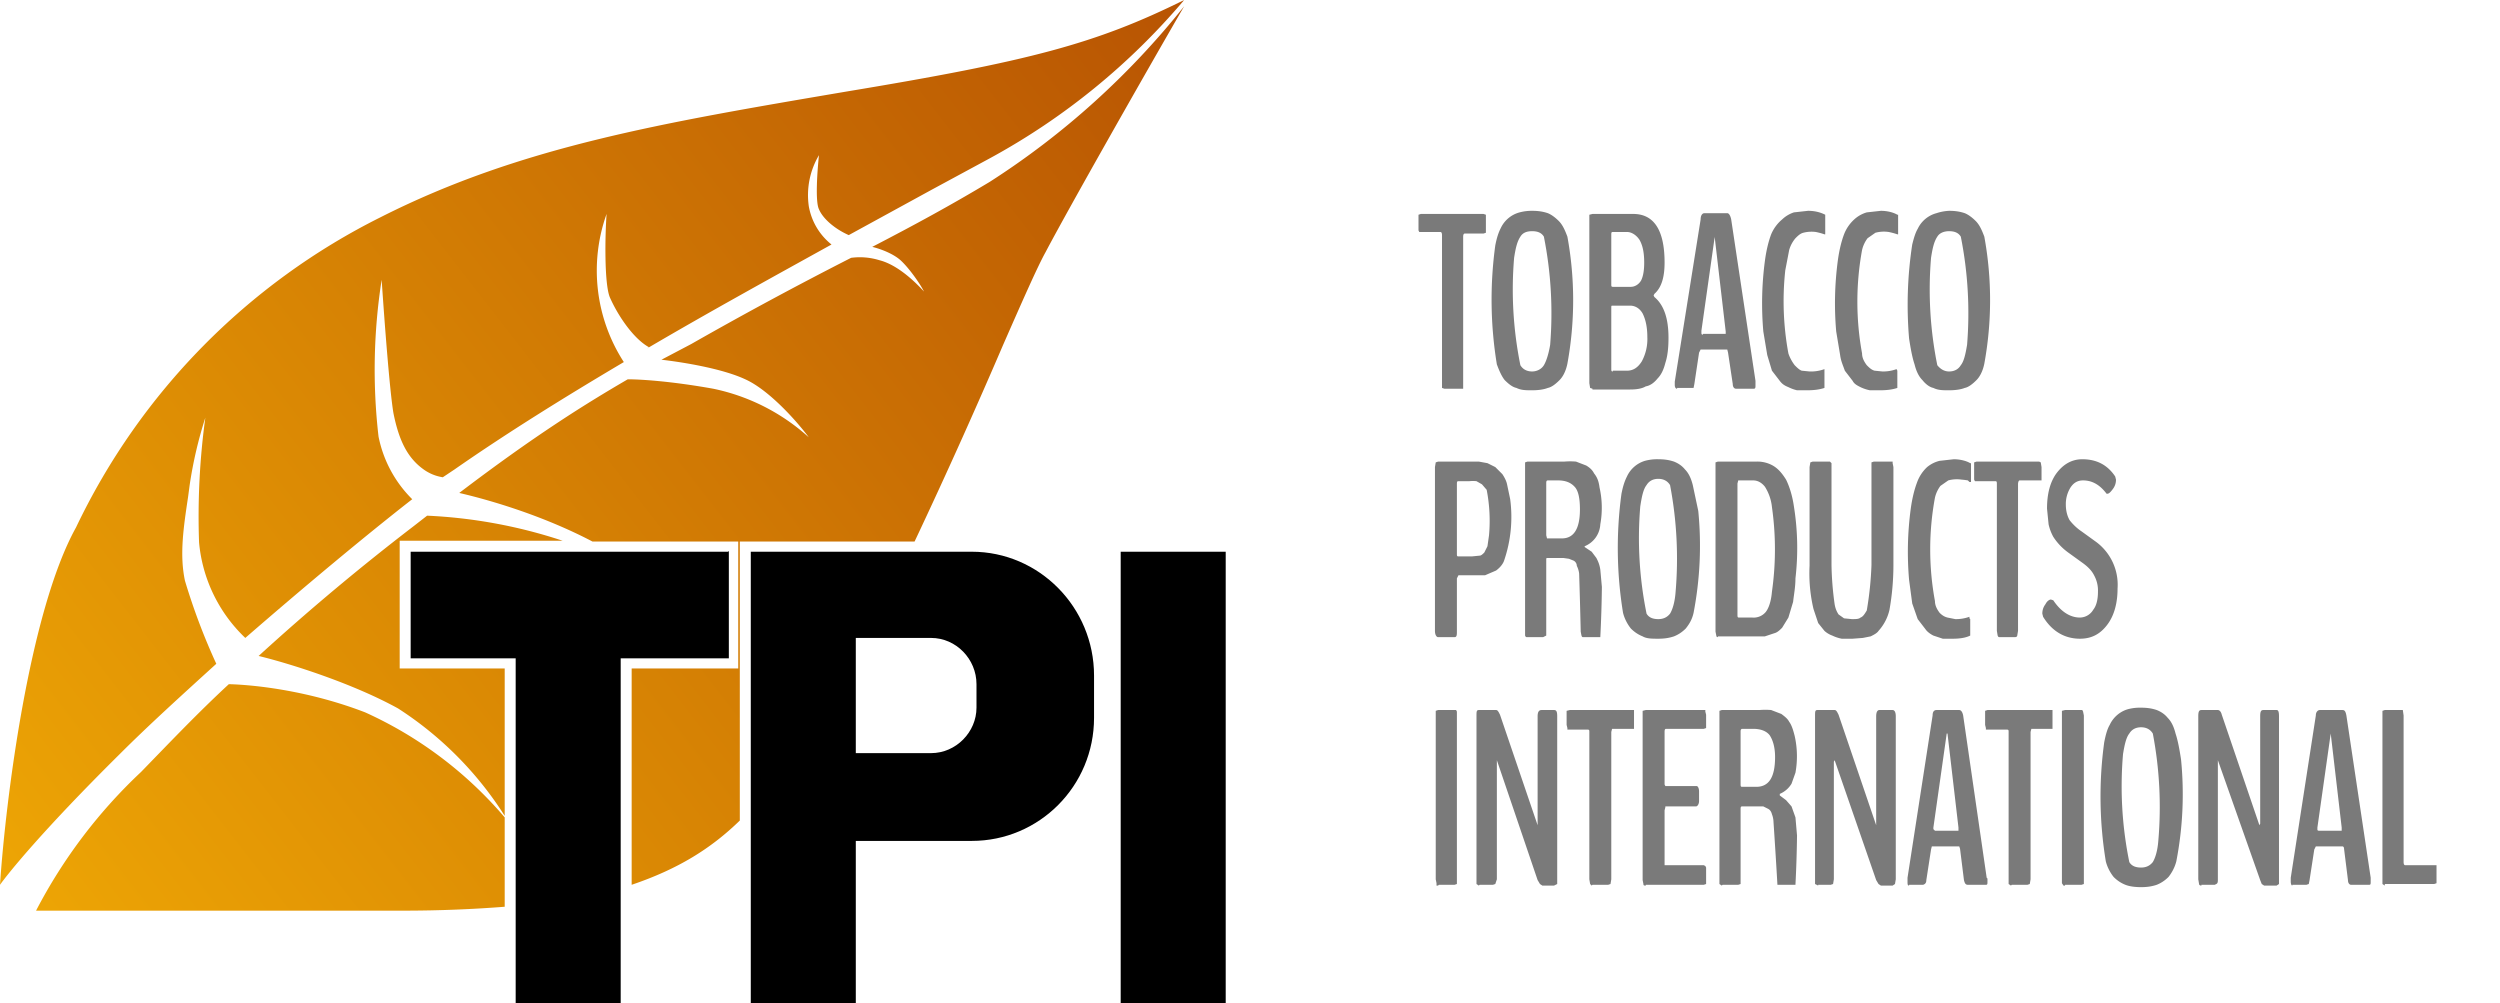
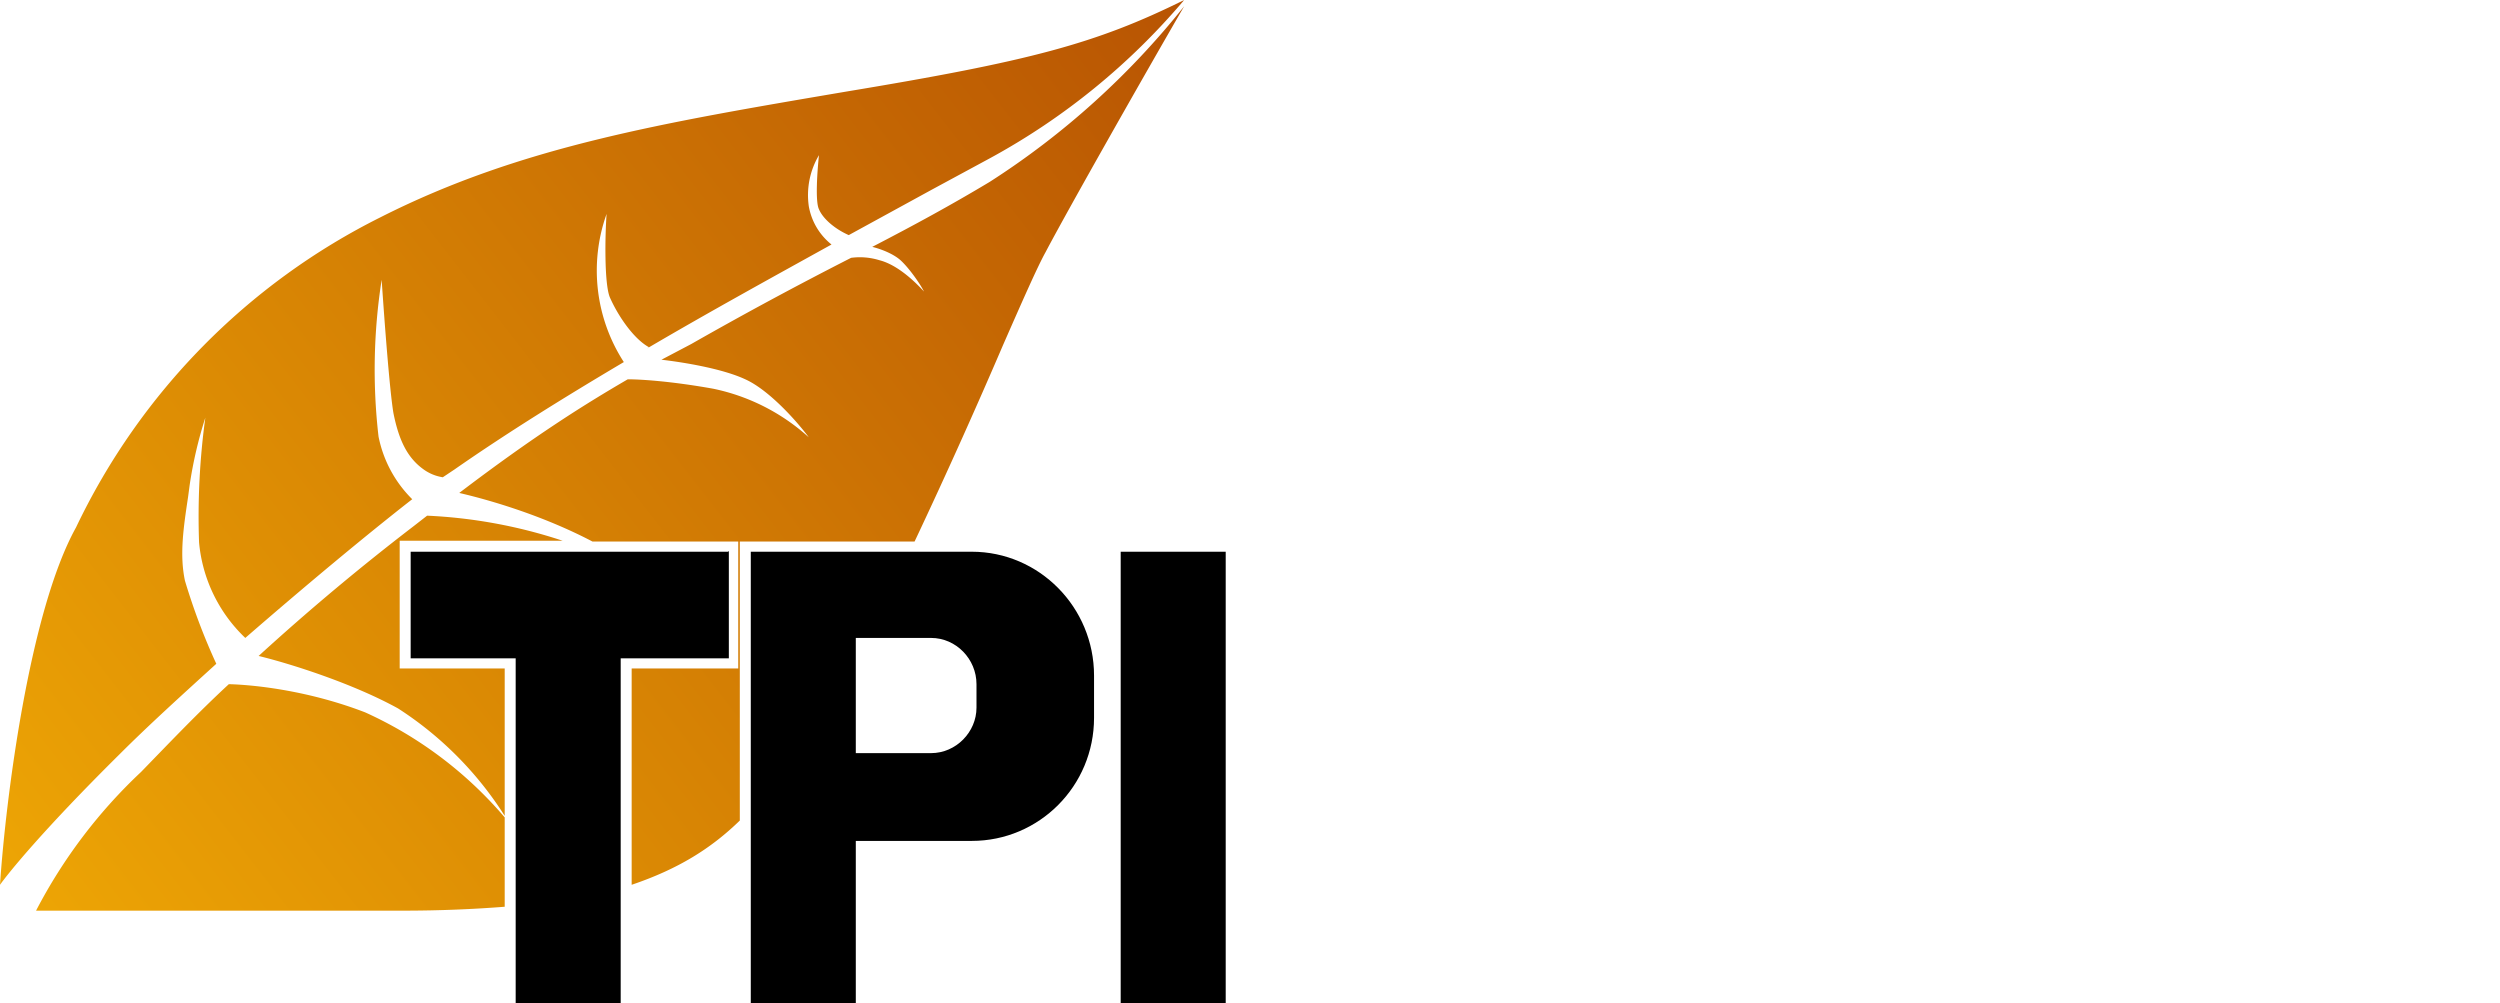
<svg xmlns="http://www.w3.org/2000/svg" width="319" height="128" fill="none">
  <path fill-rule="evenodd" clip-rule="evenodd" d="M9.7 67.3c-6 10.8-9 35-9.7 45.6 1-1.4 5.3-6.8 15.3-16.7 3.6-3.6 7.9-7.5 12.3-11.5a81 81 0 01-4-10.6c-.7-3.3-.2-6.7.4-10.7l.2-1.5a54 54 0 012-8.6 93 93 0 00-.8 15.9 19.2 19.2 0 005.9 12.2c7.6-6.6 15.4-13.1 21.3-17.7a15.5 15.5 0 01-4.3-8 74.3 74.3 0 01.4-20c.3 4.5 1 14 1.5 17 .7 3.5 1.8 5.8 4 7.3.9.6 1.7.8 2.3.9l1.5-1c6.6-4.6 14-9.2 21.6-13.7a21.5 21.5 0 01-2.2-18.9c-.2 2.8-.3 8.8.4 10.6 1 2.3 3 5.3 5 6.4l-.3.2c8-4.7 16.2-9.2 23.6-13.3a8 8 0 01-2.9-4.9 10 10 0 011.3-6.5c-.2 1.9-.5 5.9 0 6.9.5 1.2 2 2.5 3.8 3.3l10.6-5.8 7.4-4A86.7 86.7 0 00151.1 0c-11.3 5.6-19.7 7.8-43.2 11.7-23.5 4-41.5 7-59.3 16A85.2 85.2 0 009.7 67.3zM18 98.5a65.9 65.9 0 00-13.4 17.7h46.8c4.8 0 9.2-.2 13-.5v-11.4a51 51 0 00-17.8-13.4c-7-2.7-13.8-3.5-17.4-3.6-4 3.7-7.6 7.5-11.2 11.2zm46.4 5.6V85.3H51V69h20.8a64.1 64.1 0 00-17.3-3.2l-1.8 1.4A300.7 300.7 0 0033 83.7c4.1 1 12 3.5 17.8 6.7a44.9 44.9 0 0113.6 13.7zm11-35h18.8v16.2H80.6v27.6c5.9-2 10.1-4.6 13.8-8.2V69.1h22.3C121 60 125 51 128 44c2.5-5.7 4.4-10 5.4-11.8 3-5.7 13-23.3 17.7-31.4a102.1 102.1 0 01-24.8 22.4c-5 3-9.6 5.5-15 8.3 1.2.3 2.7.9 3.6 1.7 1.1 1 2.5 3 3 4-1-1.1-3.3-3.4-5.7-4a8.4 8.4 0 00-3.6-.3 494.3 494.3 0 00-20.4 11l-3.8 2c2.6.3 7.7 1.1 10.7 2.5 3.1 1.4 6.7 5.5 8.1 7.4A26 26 0 0091 49.6c-5-.9-9-1.2-10.9-1.2-5.5 3.2-11.9 7.2-21.5 14.5 4.3 1 10.9 3 17 6.2z" fill="url(#paint0_linear)" />
  <path fill-rule="evenodd" clip-rule="evenodd" d="M156.4 70.4V128H143V70.4h13.4zm-63.5 0H52.4V84h13.4V128h13.4V84H93V70.3zm16.3 57.6v-20.7H124c8.6 0 15.6-7 15.6-15.7v-5.4c0-8.7-7-15.8-15.6-15.8H95.8V128h13.4zm0-46.6h9.6c3.2 0 5.8 2.7 5.8 5.9v3c0 3.1-2.6 5.8-5.8 5.8h-9.6V81.4z" fill="#000" />
-   <path d="M184.3 49.6l-.3-.1V30c0-.3-.1-.4-.2-.4h-2.5-.2l-.1-.2V28v-.6l.3-.1h8l.3.1v2.3l-.3.1h-2.4c-.1 0-.2.1-.2.4v19.4h-2.4zM195.5 47.4c.6 0 1.2-.3 1.5-.8.3-.5.6-1.4.8-2.6a50 50 0 00-.8-13.8c-.3-.5-.8-.7-1.5-.7s-1.2.2-1.5.7c-.4.6-.6 1.4-.8 2.7a48.6 48.6 0 00.8 13.7c.3.5.8.8 1.5.8zm0 2.4c-.8 0-1.4 0-2-.3-.5-.1-1-.5-1.5-1-.4-.5-.7-1.2-1-2a51 51 0 01-.2-15.2c.2-1 .4-1.6.7-2.2a3.7 3.7 0 012.4-2 6 6 0 011.6-.2c.8 0 1.4.1 2 .3.5.2 1 .6 1.4 1 .5.5.8 1.2 1.1 2a45 45 0 010 16.2c-.2 1-.6 1.7-1 2.1-.5.5-1 .9-1.5 1-.5.2-1.2.3-2 .3zM203.2 49.6l-.3-.1-.1-.6V28v-.6l.4-.1h5.2c2.6 0 4 2 4 6.2 0 1.9-.4 3.2-1.3 4l-.1.2.1.2c1.2 1 1.8 2.7 1.8 5.2 0 1.2-.1 2.3-.4 3.2-.2.8-.5 1.5-1 2-.4.5-.9.9-1.5 1-.5.3-1.2.4-2 .4h-4.8zm2.6-2.3h1.8c.8 0 1.4-.4 1.9-1.2a6 6 0 00.7-3.1c0-1.2-.2-2.2-.6-3-.4-.7-1-1-1.6-1h-2.2c-.2 0-.2 0-.2.3V47c0 .3 0 .4.2.4zm0-10.7h2.3c.5 0 1-.3 1.3-.8.3-.6.4-1.4.4-2.3 0-1.3-.2-2.2-.6-2.9-.4-.6-1-1-1.6-1h-1.8c-.2 0-.2.1-.2.4v6.3c0 .2 0 .3.2.3zM214 49.6c-.2 0-.3-.2-.3-.5V49v-.3L217 28c0-.5.2-.8.5-.8h2.9c.2 0 .4.3.5.8l3.1 20.6V49.2c0 .2 0 .4-.2.4h-2.3c-.2 0-.4-.2-.4-.6l-.6-4-.1-.4h-3.4l-.2.4-.6 4-.1.5h-2.1zm3.3-7h2.9v-.2-.1l-1.4-12v-.1l-1.7 12v.2c0 .2 0 .3.2.3zM230.6 49.8h-1.3a5 5 0 01-1.1-.4c-.5-.2-.8-.4-1.1-.8l-1-1.3-.6-2-.5-3a41.3 41.3 0 01.2-9c.2-1.5.5-2.6.8-3.4a5 5 0 011.4-1.9 4 4 0 011.5-.9l1.8-.2c.9 0 1.6.2 2.2.5V29.9h-.1l-.3-.1a10.2 10.2 0 00-.8-.2 4.2 4.2 0 00-1.6.1c-.4.1-.7.4-1 .7a4 4 0 00-.8 1.5l-.5 2.6a36.6 36.6 0 00.4 10.6c.2.6.5 1.1.8 1.5.3.3.6.6.9.7l1 .1a5 5 0 001.9-.3V49.5c-.6.2-1.3.3-2.2.3zM239.9 49.8h-1.3a5 5 0 01-1.2-.4c-.4-.2-.8-.4-1-.8l-1-1.3c-.2-.6-.5-1.2-.6-2l-.5-3a41.3 41.3 0 01.2-9c.2-1.5.5-2.6.8-3.4a5 5 0 011.3-1.9 4 4 0 011.6-.9l1.8-.2c.8 0 1.6.2 2.1.5h.1V29.9h-.1l-.3-.1a10.2 10.2 0 00-.8-.2 4.2 4.2 0 00-1.7.1l-1 .7a4 4 0 00-.7 1.5 36.6 36.6 0 000 13.2c0 .6.3 1.1.6 1.5.3.3.6.6 1 .7l1 .1a5 5 0 001.8-.3l.1.2V49.5c-.6.2-1.3.3-2.2.3zM248.7 47.4c.7 0 1.2-.3 1.5-.8.4-.5.6-1.4.8-2.6a50 50 0 00-.8-13.8c-.3-.5-.8-.7-1.5-.7-.6 0-1.2.2-1.5.7-.4.6-.6 1.4-.8 2.7a48.6 48.6 0 00.8 13.7c.4.5.9.8 1.5.8zm0 2.4c-.8 0-1.4 0-2-.3-.5-.1-1-.5-1.4-1-.5-.5-.8-1.2-1-2-.3-.9-.5-2-.7-3.3a51 51 0 01.4-12c.2-.8.4-1.5.7-2a3.7 3.7 0 012.4-2 6 6 0 011.6-.3c.8 0 1.4.1 2 .3.5.2 1 .6 1.4 1 .5.5.8 1.2 1.1 2a45 45 0 010 16.2c-.2 1-.6 1.7-1 2.1-.5.5-1 .9-1.5 1-.5.2-1.2.3-2 .3zM183.5 81.3c-.2 0-.4-.3-.4-.8V59.6l.1-.6.3-.1h5.2l1.1.2 1 .5.9.9c.2.3.5.8.6 1.3l.4 1.9a17.2 17.2 0 01-.8 7.9c-.2.5-.6.9-1 1.2l-1.4.6h-3.4l-.2.4v6.7c0 .5 0 .8-.3.8h-2.1zm2.6-10.3h1.7l1-.1c.2 0 .4-.2.6-.4l.4-.8.2-1.4a20.7 20.7 0 00-.3-5.8l-.6-.7-.7-.4a4 4 0 00-.9 0h-1.4c-.1 0-.2 0-.2.3v9c0 .2 0 .3.2.3zM194.9 81.3c-.2 0-.2 0-.3-.2V59.6 59l.3-.1h4.7a9 9 0 011.5 0l1.3.5c.5.3.8.6 1 1 .4.5.6 1 .7 1.8a11.8 11.8 0 01.1 4.7 3.2 3.2 0 01-2 2.8v.1l.9.6.6.8c.2.4.4.8.5 1.5l.2 2.2a160.5 160.5 0 01-.2 6.4H202c-.2 0-.2-.2-.3-.7a817.5 817.5 0 00-.2-7.4 3 3 0 00-.3-1c0-.3-.2-.6-.5-.7l-.5-.2-.7-.1h-2c-.2 0-.2 0-.2.3v9.6l-.4.2h-2zm2.5-12.6h1.9c1.5 0 2.3-1.2 2.3-3.7 0-1.4-.2-2.3-.6-2.8-.5-.6-1.2-.9-2.2-.9h-1.3c-.2 0-.2.2-.2.4v6.6l.1.4zM211.6 79c.6 0 1.1-.2 1.5-.7.3-.5.6-1.4.7-2.7a50 50 0 00-.7-13.7c-.3-.5-.8-.8-1.5-.8s-1.2.3-1.5.8c-.4.5-.6 1.4-.8 2.7a48.3 48.3 0 00.8 13.7c.3.5.8.7 1.5.7zm0 2.5c-.8 0-1.5 0-2-.3-.5-.2-1-.5-1.5-1-.4-.5-.8-1.2-1-2a51.4 51.4 0 01-.2-15.2c.2-1 .4-1.6.7-2.2a3.7 3.7 0 012.3-2 6 6 0 011.7-.2c.8 0 1.4.1 2 .3.5.2 1 .5 1.4 1 .5.5.8 1.2 1 2l.7 3.3a45.3 45.3 0 01-.6 13c-.2.9-.6 1.5-1 2-.5.5-1 .8-1.5 1-.6.2-1.2.3-2 .3zM221.9 78.8h1.7a2 2 0 001.7-.7c.4-.5.7-1.4.8-2.6a38.4 38.4 0 000-10.8 6 6 0 00-.9-2.6c-.4-.5-.9-.8-1.5-.8h-1.9l-.1.4v16.7c0 .3 0 .4.2.4zm-2.7 2.5s-.2 0-.2-.2l-.1-.5V59.5 59l.3-.1h4.9a4 4 0 012.1.5c.7.4 1.2 1 1.7 1.8.4.8.8 2 1 3.4a33.5 33.5 0 01.2 9.2c0 1.1-.2 2.1-.3 3l-.6 2-.8 1.3c-.3.3-.6.6-1 .7l-1.2.4h-6zM236.4 81.5H235a5 5 0 01-1.2-.4 3 3 0 01-1-.6l-.8-1-.6-1.8a19.7 19.7 0 01-.5-5.5V59.6l.1-.6.3-.1h2.2l.2.2v13a40 40 0 00.4 5c.1.6.3 1 .5 1.3l.7.5 1 .1c.5 0 .9 0 1.1-.2.3-.1.5-.4.8-.9a43.2 43.2 0 00.6-5.8V59.6 59l.3-.1H241.5v.2l.1.5v12.6a32.9 32.9 0 01-.5 5.6 6 6 0 01-1.4 2.7c-.2.3-.6.5-1 .7l-1 .2-1.3.1zM249.2 81.5h-1.3l-1.2-.4c-.4-.2-.8-.5-1-.8l-1-1.3-.7-2-.4-3a41.3 41.3 0 01.2-9c.2-1.5.5-2.6.8-3.4a5 5 0 011.3-2 4 4 0 011.6-.8l1.8-.2c.8 0 1.6.2 2.1.5a3 3 0 00.1 0v2.4h-.2l-.2-.2a10 10 0 00-.8-.1 4.2 4.2 0 00-1.7.1l-1 .7a4 4 0 00-.7 1.5 36.3 36.3 0 000 13.2c0 .6.3 1.1.6 1.5.3.3.6.5 1 .6l1 .2a5 5 0 001.8-.3v.2l.1.1v2.1c-.6.3-1.4.4-2.2.4zM255.2 81.3c-.2 0-.2 0-.3-.2l-.1-.6V61.8c0-.3 0-.4-.2-.4H252l-.1-.2v-1.6-.6l.3-.1h8l.2.1.1.6v1.7H257.7c-.1 0-.2.2-.2.5v18.7l-.1.6c0 .1-.1.2-.3.2h-2zM265.7 58.6c1.8 0 3.2.7 4.2 2.2l.1.4c0 .4-.1.8-.4 1.2-.3.4-.5.6-.7.6h-.1c-.9-1.2-1.9-1.7-3-1.7-.7 0-1.2.3-1.6.9a4 4 0 00-.6 2.2c0 .8.2 1.5.5 2 .4.5.9 1 1.5 1.4l1.8 1.3a6.8 6.8 0 012.8 6c0 1.8-.4 3.4-1.3 4.6-.9 1.2-2 1.8-3.5 1.8-2 0-3.6-1-4.7-2.8l-.1-.4c0-.4.1-.8.4-1.2.2-.4.5-.6.7-.6l.3.1c1 1.5 2.2 2.2 3.4 2.2a2 2 0 001.7-1c.4-.5.6-1.3.6-2.3a4 4 0 00-.5-2.1c-.3-.6-.8-1.1-1.5-1.6l-1.8-1.3a7.5 7.5 0 01-1.9-2 6 6 0 01-.6-1.6l-.2-2c0-1.9.4-3.4 1.2-4.5.9-1.2 2-1.8 3.3-1.8zM183.5 113h-.2v-.3l-.1-.5v-21-.5l.3-.1H185.8l.1.2v22l-.3.1h-2zM188.7 113l-.3-.2V91.4c0-.6 0-.8.3-.8h2.2c.2 0 .3.2.5.6l4.8 14.1c0 .1 0 .1 0 0V91.4c0-.6.2-.8.5-.8h1.6c.3 0 .4.2.4.8V112.8l-.4.2h-1.5l-.3-.2-.3-.5L191 97c0-.1 0 0 0 0v15.2l-.2.6-.3.1h-1.7zM203.1 113l-.2-.2-.1-.6V93.4c0-.2 0-.3-.2-.3H200v-.2l-.1-.4v-1.3-.5l.4-.1h8.2V93H205.7l-.1.4v18.8l-.1.6-.3.1h-2zM210 113c-.2 0-.3 0-.3-.2l-.1-.5V91.2v-.5l.4-.1H217.6v.2l.1.4v1.7l-.3.1h-4.8c-.2 0-.2.2-.2.5v6.6l.1.2h4c.1 0 .3.2.3.7v1.2c0 .4-.2.7-.4.7h-3.9v.1l-.1.4v7h5l.2.1.1.2v2.1l-.3.1H210zM219.7 113l-.3-.2V91.2v-.5l.3-.1h4.8a9 9 0 011.5 0l1.3.5c.4.3.8.6 1 1 .3.4.5 1 .7 1.8a11.8 11.8 0 01.1 4.7l-.5 1.4a3.2 3.2 0 01-1.5 1.3v.2l.8.6.7.8.5 1.4.2 2.3a160.5 160.5 0 01-.2 6.3h-2.3a817.3 817.3 0 00-.5-8 3 3 0 00-.2-1c-.1-.4-.3-.6-.5-.7l-.6-.3h-2.7c-.1 0-.2 0-.2.3v9.6l-.3.1h-2zm2.6-12.6h1.8c1.6 0 2.4-1.2 2.4-3.8 0-1.3-.3-2.2-.7-2.8-.4-.5-1.1-.8-2.1-.8h-1.4c-.1 0-.2.1-.2.3v6.7c0 .3 0 .4.2.4zM232 113l-.4-.2V91.4c0-.6 0-.8.3-.8h2.2c.2 0 .3.2.5.6l4.8 14.1c0 .1 0 .1 0 0V91.4c0-.6.2-.8.4-.8h1.7c.2 0 .4.2.4.8v20.8l-.1.6-.3.2H240l-.3-.2-.3-.5-5.3-15.3c0-.1 0 0 0 0l-.1.2v15l-.1.6-.3.1H232zM243.6 113c-.2 0-.2-.2-.2-.5v-.3-.2l3.2-20.7c0-.5.2-.7.5-.7h2.9c.2 0 .4.2.5.7l3 20.7.1.1v.4c0 .3 0 .4-.2.4h-2.3c-.3 0-.4-.2-.5-.6l-.5-4-.1-.3h-3.5l-.1.4-.6 3.9c0 .3-.1.4-.2.5l-.2.1h-1.8zm3.3-7h3v-.2-.2l-1.4-12h-.1l-1.7 12v.2l.2.2zM256.6 113l-.3-.2V93.4c0-.2 0-.3-.2-.3h-2.5-.2v-.2l-.1-.4v-1.3-.5l.3-.1h8.3V93H259.2l-.1.4v18.8l-.1.6-.3.1h-2zM263.5 113h-.2l-.2-.3V91.2v-.5l.4-.1h2.2l.1.2.1.5v21.5l-.3.1h-2.1zM273.2 110.7c.6 0 1.1-.2 1.5-.7.3-.5.6-1.4.7-2.7a50 50 0 00-.7-13.7c-.3-.5-.8-.8-1.5-.8s-1.2.3-1.5.8c-.4.5-.6 1.4-.8 2.6a48.3 48.3 0 00.8 13.8c.3.5.8.7 1.5.7zm0 2.5c-.8 0-1.5-.1-2-.3-.5-.2-1-.5-1.5-1-.4-.5-.8-1.2-1-2a51 51 0 01-.2-15.2c.2-1 .4-1.7.7-2.2a3.7 3.7 0 012.3-2 6 6 0 011.7-.2c.8 0 1.4.1 2 .3.5.2 1 .5 1.4 1 .5.5.8 1.2 1 2 .3.9.5 2 .7 3.3a45 45 0 01-.6 13c-.2.8-.6 1.5-1 2-.5.5-1 .8-1.5 1-.6.2-1.2.3-2 .3zM280.9 113c-.2 0-.3-.1-.3-.2l-.1-.6V91.4c0-.6.1-.8.4-.8h2.1c.2 0 .4.2.5.6l4.8 14.1c0 .1 0 .1 0 0l.1-.2V91.4c0-.6.1-.8.4-.8h1.7c.2 0 .3.2.3.8V112.8l-.3.2h-1.6l-.3-.2-.2-.5L283 97c0-.1 0 0 0 0v15.2c0 .3 0 .5-.2.6l-.2.1h-1.7zM292.5 113c-.1 0-.2-.2-.2-.5v-.3-.2l3.2-20.7c0-.5.3-.7.5-.7h2.9c.3 0 .4.2.5.7l3.1 20.7v.5c0 .3 0 .4-.2.4H300c-.2 0-.4-.2-.4-.6l-.5-4c0-.2-.1-.3-.2-.3h-3.4l-.2.4-.6 3.9-.1.5-.3.1h-1.8zm3.4-7h2.9v-.2-.2l-1.4-12-1.7 12v.2c0 .1 0 .2.2.2zM304.3 113l-.3-.2V91.2v-.5l.3-.1h2.3l.1.7V110c0 .3.1.4.2.4h4v2.3l-.3.1h-6.3z" fill="#7A7A7A" />
  <defs>
    <linearGradient id="paint0_linear" x1="3.2" y1="116.1" x2="151.6" y2=".8" gradientUnits="userSpaceOnUse">
      <stop stop-color="#EDA505" />
      <stop offset="1" stop-color="#B85403" />
    </linearGradient>
  </defs>
</svg>